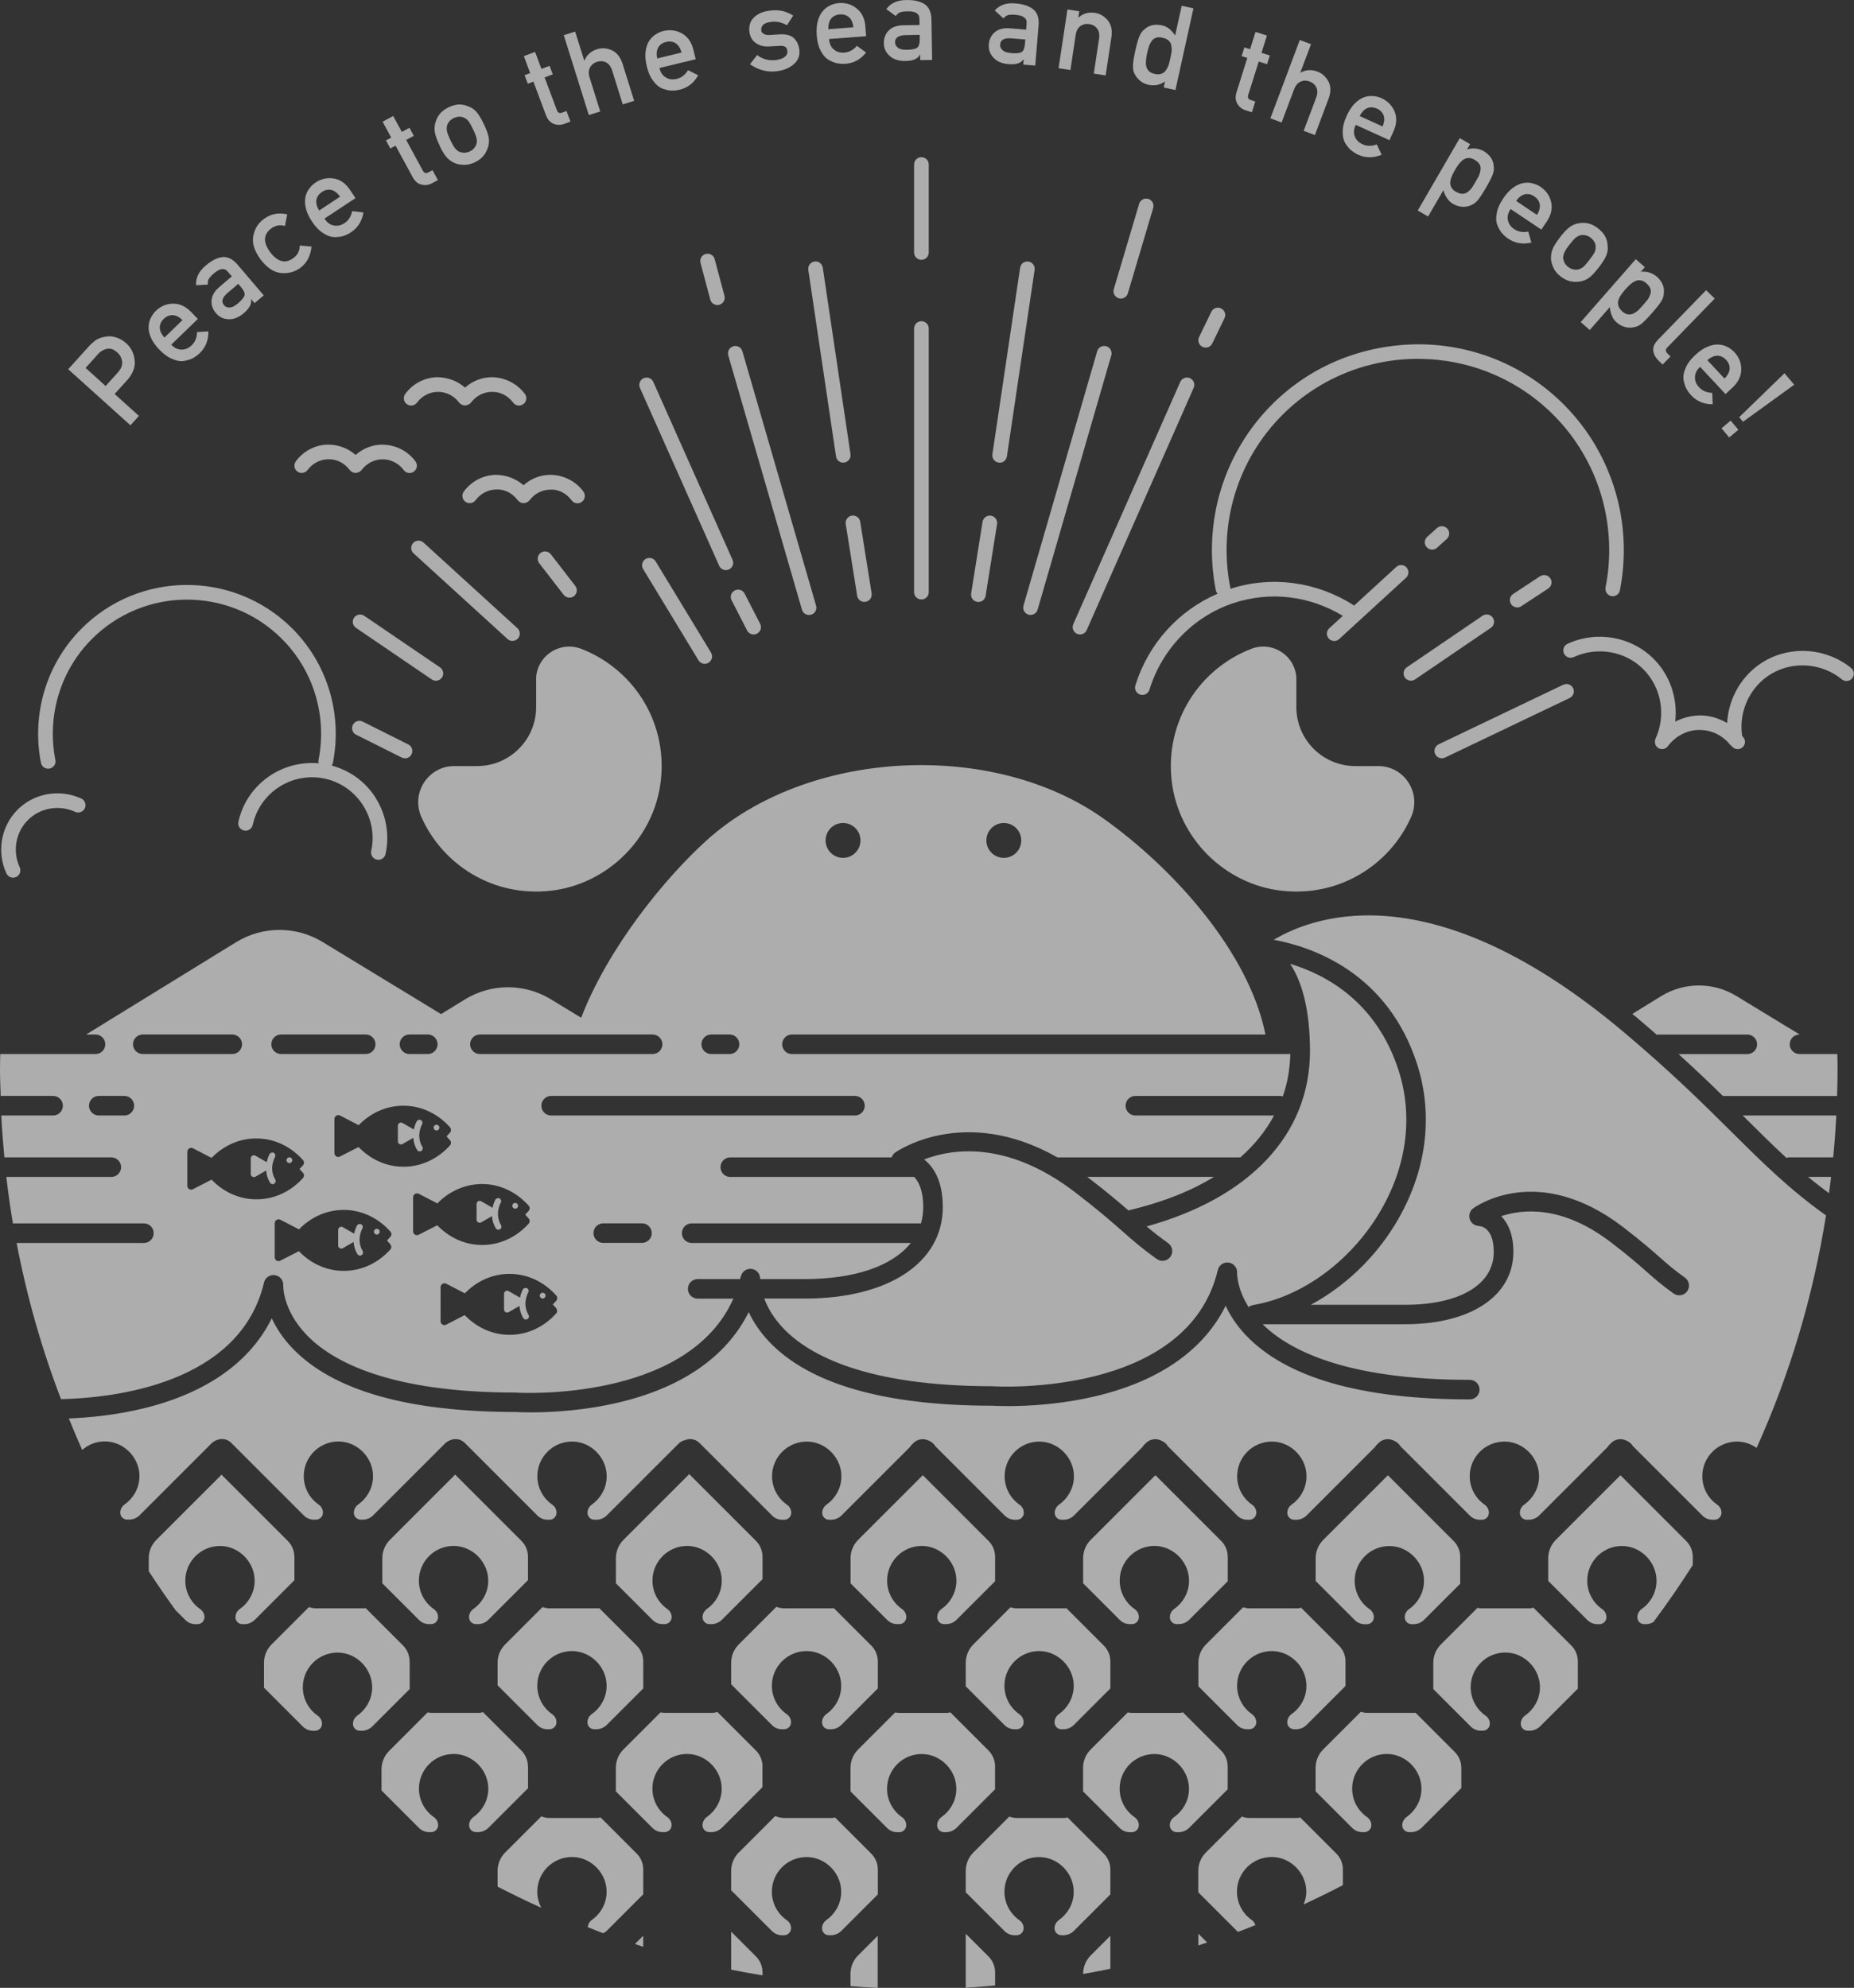
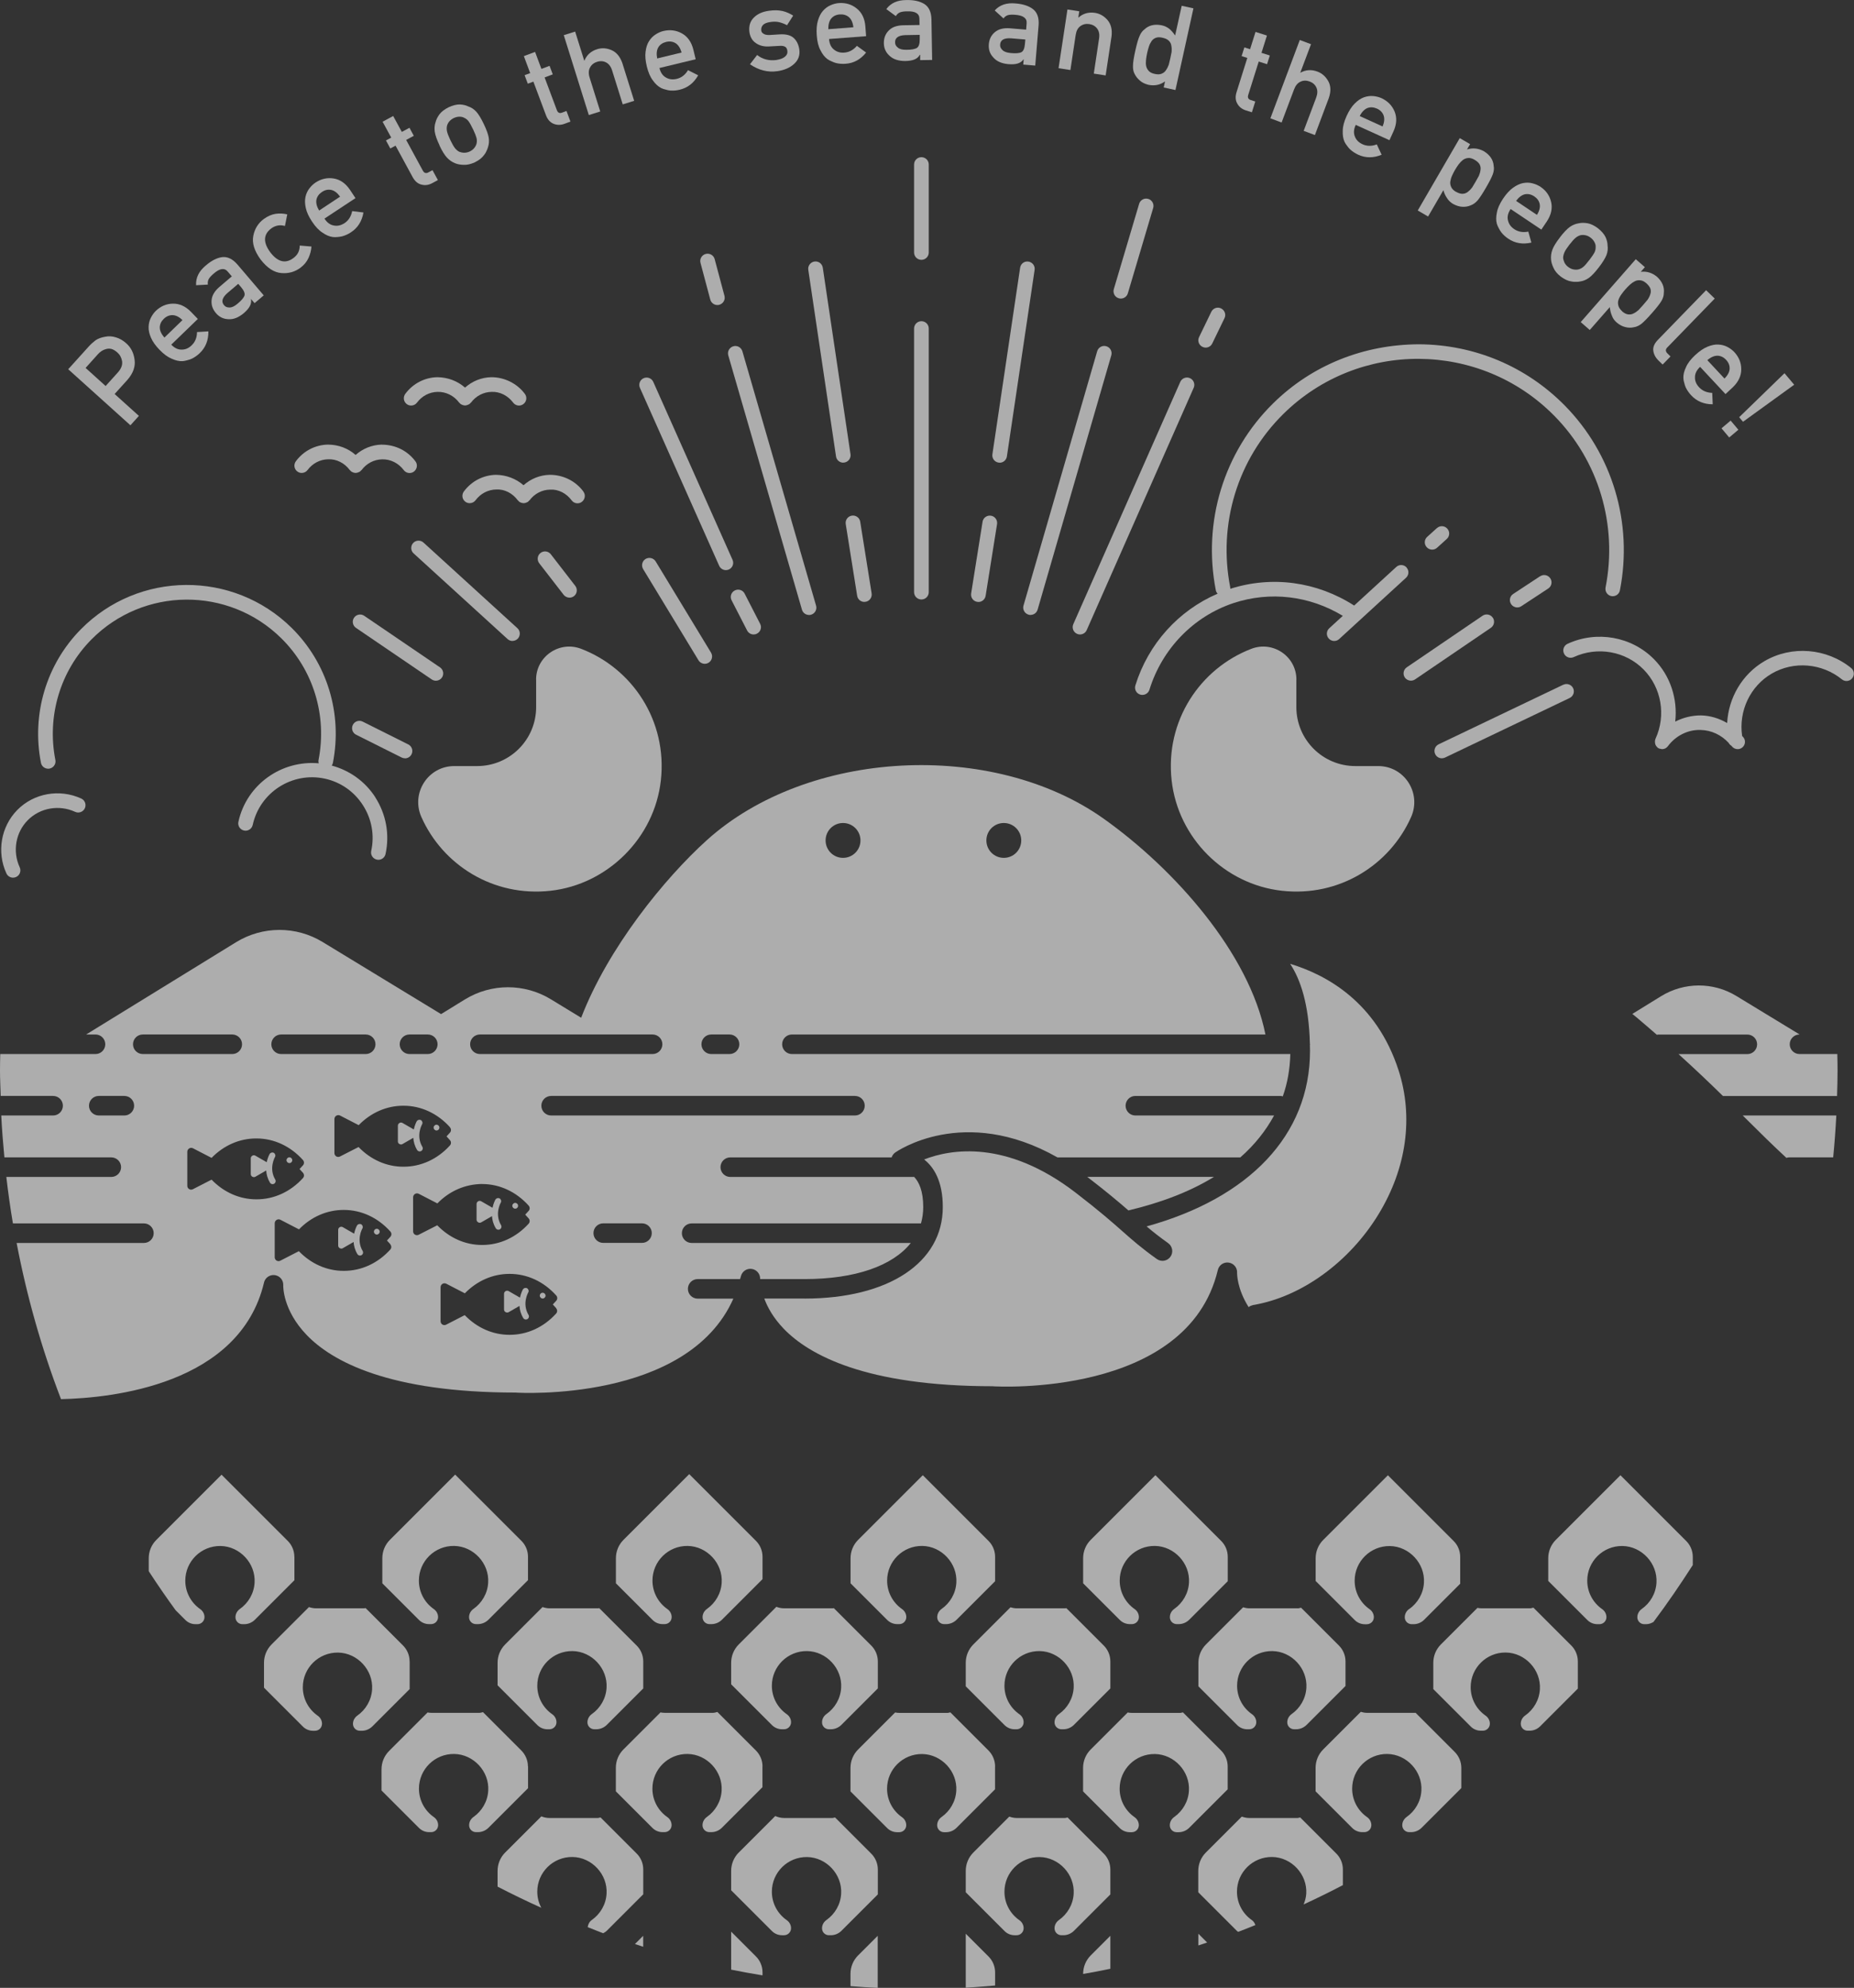
<svg xmlns="http://www.w3.org/2000/svg" id="_レイヤー_2" viewBox="0 0 295.66 317.04">
  <rect x="0" y="0" width="295.66" height="317.04" fill="#333333" stroke="none" />
  <defs>
    <style>.cls-1{opacity:.6;}.cls-2{fill:#fff;stroke-width:0px;}</style>
  </defs>
  <g id="object">
    <g class="cls-1">
      <path class="cls-2" d="M85.5,108.41v4.36c0,5.2-4.21,9.41-9.41,9.41h-3.65c-4.18,0-6.94,4.31-5.24,8.13,3.4,7.65,11.46,12.77,20.58,11.76s16.6-8.44,17.61-17.62c1.05-9.49-4.54-17.83-12.71-20.97-3.46-1.33-7.19,1.21-7.19,4.92Z" />
      <path class="cls-2" d="M206.73,108.41v4.36c0,5.2,4.21,9.41,9.41,9.41h3.65c4.18,0,6.94,4.31,5.24,8.13-3.4,7.65-11.46,12.77-20.58,11.76-9.18-1.01-16.6-8.44-17.61-17.62-1.05-9.49,4.54-17.83,12.71-20.97,3.46-1.33,7.19,1.21,7.19,4.92Z" />
      <path class="cls-2" d="M184.25,235.28l-10.31,10.31c-.78.78-1.21,1.83-1.21,2.93v4l5.84,5.84c.43.43,1,.67,1.61.67h.32c.62,0,1.12-.5,1.12-1.12,0-.51-.26-.99-.68-1.28-1.44-1-2.38-2.66-2.38-4.54,0-3.08,2.52-5.57,5.62-5.53,3.09.05,5.62,2.78,5.43,5.86-.1,1.73-1.01,3.24-2.34,4.18-.44.31-.71.79-.71,1.33,0,.61.49,1.1,1.1,1.1h.31c.62,0,1.22-.25,1.67-.69l6.15-6.15v-3.89c0-.96-.38-1.88-1.06-2.55l-10.47-10.47Z" />
      <path class="cls-2" d="M169.83,256.51h-7.69c-.35,0-.68-.07-1-.16l-5.92,5.92c-.78.78-1.21,1.83-1.21,2.93v3.75l6.18,6.18c.43.43,1,.67,1.61.67h.32c.62,0,1.12-.5,1.12-1.12,0-.51-.26-.99-.68-1.28-1.44-1-2.38-2.66-2.38-4.54,0-3.08,2.52-5.57,5.61-5.53,3.09.05,5.62,2.78,5.43,5.86-.1,1.73-1.01,3.24-2.34,4.18-.44.31-.71.79-.71,1.33,0,.61.49,1.1,1.1,1.1h.31c.62,0,1.22-.25,1.67-.69l5.82-5.82v-4.3c0-.96-.38-1.88-1.06-2.55l-5.96-5.96c-.08,0-.14.04-.22.04Z" />
      <path class="cls-2" d="M224.73,256.61c-.44.31-.71.79-.71,1.33,0,.61.49,1.1,1.1,1.1h.31c.62,0,1.22-.25,1.67-.69l5.76-5.76v-4.28c0-.96-.38-1.88-1.06-2.55l-10.47-10.47-10.31,10.31c-.78.78-1.21,1.83-1.21,2.93v3.62l6.23,6.23c.43.43,1,.67,1.61.67h.32c.62,0,1.12-.5,1.12-1.12,0-.51-.26-.99-.68-1.28-1.44-1-2.38-2.66-2.38-4.54,0-3.08,2.52-5.57,5.62-5.53,3.09.05,5.62,2.78,5.43,5.86-.1,1.73-1.01,3.24-2.34,4.18Z" />
      <path class="cls-2" d="M206.92,256.51h-7.69c-.35,0-.68-.07-.99-.16l-5.92,5.92c-.78.78-1.21,1.83-1.21,2.93v3.75l6.18,6.18c.43.43,1,.67,1.61.67h.32c.62,0,1.12-.5,1.12-1.12,0-.51-.26-.99-.68-1.28-1.44-1-2.38-2.66-2.38-4.54,0-3.08,2.52-5.57,5.62-5.53,3.09.05,5.62,2.78,5.43,5.86-.1,1.73-1.01,3.24-2.34,4.18-.44.31-.71.79-.71,1.33,0,.61.49,1.1,1.1,1.1h.31c.62,0,1.22-.25,1.67-.69l6.21-6.21v-3.91c0-.96-.38-1.88-1.06-2.55l-6.03-6.03c-.18.04-.35.11-.54.11Z" />
      <path class="cls-2" d="M95.33,256.51h-7.69c-.39,0-.77-.08-1.12-.2l-5.96,5.96c-.78.78-1.21,1.83-1.21,2.93v3.59l6.34,6.34c.43.43,1,.67,1.61.67h.32c.62,0,1.12-.5,1.12-1.12,0-.51-.26-.99-.68-1.28-1.44-1-2.38-2.66-2.38-4.54,0-3.08,2.52-5.57,5.62-5.53,3.09.05,5.62,2.78,5.43,5.86-.1,1.73-1.01,3.24-2.34,4.18-.44.31-.71.79-.71,1.33,0,.61.49,1.1,1.1,1.1h.31c.62,0,1.22-.25,1.67-.69l5.82-5.82v-4.3c0-.96-.38-1.88-1.06-2.55l-5.96-5.96c-.08,0-.14.04-.22.04Z" />
      <path class="cls-2" d="M72.58,235.19l-10.4,10.4c-.78.78-1.21,1.83-1.21,2.93v4l5.84,5.84c.43.43,1,.67,1.61.67h.32c.62,0,1.12-.5,1.12-1.12,0-.51-.26-.99-.68-1.28-1.44-1-2.38-2.66-2.38-4.54,0-3.08,2.52-5.57,5.62-5.53,3.09.05,5.62,2.78,5.43,5.86-.1,1.73-1.01,3.24-2.34,4.18-.44.31-.71.79-.71,1.33,0,.61.49,1.1,1.1,1.1h.31c.62,0,1.22-.25,1.67-.69l6.32-6.32v-3.73c0-.96-.38-1.88-1.06-2.55l-10.55-10.55Z" />
      <path class="cls-2" d="M132.74,256.51h-7.69c-.44,0-.86-.09-1.24-.24l-6,6c-.78.78-1.21,1.83-1.21,2.93v3.43l6.5,6.5c.43.43,1,.67,1.61.67h.32c.62,0,1.12-.5,1.12-1.12,0-.51-.26-.99-.68-1.28-1.44-1-2.38-2.66-2.38-4.54,0-3.08,2.52-5.57,5.62-5.53,3.09.05,5.62,2.78,5.43,5.86-.1,1.73-1.01,3.24-2.34,4.18-.44.31-.71.79-.71,1.33,0,.61.49,1.1,1.1,1.1h.31c.62,0,1.22-.25,1.67-.69l5.82-5.82v-4.3c0-.96-.38-1.88-1.06-2.55l-5.96-5.96c-.08,0-.14.04-.22.04Z" />
      <path class="cls-2" d="M147.16,235.28l-10.31,10.31c-.78.78-1.21,1.83-1.21,2.93v4l5.84,5.84c.43.43,1,.67,1.61.67h.32c.62,0,1.12-.5,1.12-1.12,0-.51-.26-.99-.68-1.28-1.44-1-2.38-2.66-2.38-4.54,0-3.08,2.52-5.57,5.61-5.53,3.09.05,5.62,2.78,5.43,5.86-.1,1.73-1.01,3.24-2.34,4.18-.44.31-.71.79-.71,1.33,0,.61.49,1.1,1.1,1.1h.31c.63,0,1.22-.25,1.67-.69l6.15-6.15v-3.89c0-.96-.38-1.88-1.06-2.55l-10.47-10.47Z" />
      <path class="cls-2" d="M109.91,235.11l-10.48,10.48c-.78.78-1.21,1.83-1.21,2.93v4l5.84,5.84c.43.43,1,.67,1.61.67h.32c.62,0,1.12-.5,1.12-1.12,0-.51-.26-.99-.68-1.28-1.44-1-2.38-2.66-2.38-4.54,0-3.08,2.52-5.57,5.61-5.53,3.09.05,5.62,2.78,5.43,5.86-.1,1.73-1.01,3.24-2.34,4.18-.44.31-.71.79-.71,1.33,0,.61.49,1.1,1.1,1.1h.31c.62,0,1.22-.25,1.67-.69l6.48-6.48v-3.57c0-.96-.38-1.88-1.06-2.55l-10.63-10.63Z" />
      <path class="cls-2" d="M128.32,207.1h-6.44c.51,1.38,1.42,3.07,3.1,4.82,4.03,4.18,13.09,9.17,33.35,9.17.02,0,.03.01.05.01.02,0,.03,0,.05,0,.31.03,30.93,1.82,35.78-18.55.19-.79.94-1.3,1.74-1.18.8.12,1.38.82,1.33,1.63,0,.12-.03,2.51,1.84,5.47,0,0,0,0,0,0,.08-.06.15-.11.24-.16.09-.05.19-.08.3-.11.06-.02.11-.05.17-.06,7.69-1.28,15.37-6.85,20.03-14.52,4.46-7.34,5.58-15.49,3.16-22.95-3.52-10.85-11.48-15.2-17.28-16.95,1.66,2.5,3,6.48,3.15,12.73,0,.04.02.08.02.12,0,.03-.02.06-.02.1,0,.31.02.6.02.92,0,13.49-9.77,23.51-26.06,28.01.97.82,2,1.64,3.44,2.67.7.5.86,1.47.36,2.17-.5.7-1.47.86-2.17.36-2.47-1.76-3.87-3-5.5-4.44-1.71-1.51-3.66-3.23-7.47-6.16-11.03-8.47-19.88-6.93-24.14-5.28,1.54,1.21,2.98,3.44,2.98,7.6,0,8.86-8.65,14.59-22.04,14.59Z" />
      <path class="cls-2" d="M293,168.11h-6.03c-.86,0-1.56-.7-1.56-1.56s.7-1.56,1.56-1.56h.02l-10.09-6.14c-3.69-2.25-8.33-2.23-12,.03l-4.59,2.83c.21.18.42.33.64.52,1.15.97,2.23,1.9,3.27,2.81.06,0,.12-.04.19-.04h14.24c.86,0,1.56.7,1.56,1.56s-.7,1.56-1.56,1.56h-10.97c2.66,2.41,4.98,4.62,7.08,6.68h18.2c.04-1.36.08-2.73.08-4.1,0-.86-.02-1.72-.04-2.58Z" />
      <path class="cls-2" d="M65.32,264.98c0-.96-.38-1.88-1.06-2.55l-5.96-5.96c-.08,0-.14.04-.22.04h-7.69c-.39,0-.77-.08-1.12-.2l-5.96,5.96c-.78.78-1.21,1.83-1.21,2.93v3.97l6.2,6.2c.43.43,1,.67,1.61.67h.32c.62,0,1.12-.5,1.12-1.12,0-.51-.26-.99-.68-1.28-1.44-1-2.38-2.66-2.38-4.54,0-3.08,2.52-5.57,5.62-5.53,3.09.05,5.62,2.78,5.43,5.86-.1,1.73-1.01,3.24-2.34,4.18-.44.31-.71.79-.71,1.33,0,.61.49,1.1,1.1,1.1h.31c.62,0,1.22-.25,1.67-.69l5.96-5.96v-4.41Z" />
-       <path class="cls-2" d="M291.67,190.31c.12-.87.24-1.74.34-2.61h-3.67c1.05.88,2.17,1.74,3.33,2.61Z" />
      <path class="cls-2" d="M278.39,178.38c2.29,2.28,4.37,4.33,6.49,6.29.13-.04.26-.08.4-.08h7.06c.22-2.21.38-4.44.5-6.68h-14.92c.16.16.32.32.47.47Z" />
      <path class="cls-2" d="M46.94,248.3c0-.96-.38-1.88-1.06-2.55l-10.55-10.55-10.4,10.4c-.78.78-1.21,1.83-1.21,2.93v2.06c1.38,2.12,2.81,4.2,4.29,6.23l1.55,1.55c.43.43,1,.67,1.61.67h.32c.62,0,1.12-.5,1.12-1.12,0-.51-.26-.99-.68-1.28-1.44-1-2.38-2.66-2.38-4.54,0-3.08,2.52-5.57,5.62-5.53,3.09.05,5.62,2.78,5.43,5.86-.1,1.73-1.01,3.24-2.34,4.18-.44.31-.71.79-.71,1.33,0,.61.49,1.1,1.1,1.1h.31c.62,0,1.22-.25,1.67-.69l6.32-6.32v-3.73Z" />
      <path class="cls-2" d="M42.1,204.55c.19-.79.94-1.29,1.74-1.18.8.12,1.38.82,1.33,1.63,0,.15-.1,3.93,3.75,7.93,4.03,4.18,13.09,9.17,33.35,9.17.02,0,.03.01.05.01.02,0,.03,0,.05,0,.3.02,27.23,1.6,34.58-14.99h-5.69c-.86,0-1.56-.7-1.56-1.56s.7-1.56,1.56-1.56h6.76c.04-.15.09-.29.13-.44.19-.79.94-1.3,1.74-1.18.8.12,1.37.82,1.33,1.62h7.09c8.08,0,14.04-2.11,16.94-5.76h-34.95c-.86,0-1.56-.7-1.56-1.56s.7-1.56,1.56-1.56h36.57c.23-.82.36-1.69.36-2.6,0-2.59-.68-4-1.44-4.81h-29.33c-.86,0-1.56-.7-1.56-1.56s.7-1.56,1.56-1.56h25.73c.1-.3.29-.57.56-.77.12-.08,10.9-7.73,25.88.77h29.17c2.26-1.98,4.05-4.23,5.38-6.68h-22.12c-.86,0-1.56-.7-1.56-1.56s.7-1.56,1.56-1.56h23.16c.12,0,.23.04.35.07.75-2.11,1.14-4.37,1.2-6.75h-79.48c-.86,0-1.56-.7-1.56-1.56s.7-1.56,1.56-1.56h75.51c-2.6-13.01-14.51-26.39-25.77-34.4-17.74-12.63-47.2-11.12-63.3,3.4-6.72,6.06-15.75,17.16-20.05,28.33l-4.84-2.95c-4.21-2.56-9.5-2.55-13.7.03l-3.8,2.34-18.89-11.5c-4.24-2.58-9.57-2.57-13.8.03l-23.91,14.72h1.49c.86,0,1.56.7,1.56,1.56s-.7,1.56-1.56,1.56H.04c-.02.86-.04,1.71-.04,2.58,0,1.38.07,2.73.11,4.1h8.36c.86,0,1.56.7,1.56,1.56s-.7,1.56-1.56,1.56H.2c.11,2.24.29,4.46.5,6.68h17.05c.86,0,1.56.7,1.56,1.56s-.7,1.56-1.56,1.56H1.01c.29,2.49.63,4.96,1.05,7.41h20.89c.86,0,1.56.7,1.56,1.56s-.7,1.56-1.56,1.56H2.65c1.64,8.59,4.01,16.92,7.08,24.91,8.17-.18,28.49-2.31,32.37-18.58ZM160.08,131.26c1.53,0,2.78,1.24,2.78,2.78s-1.24,2.78-2.78,2.78-2.78-1.24-2.78-2.78,1.24-2.78,2.78-2.78ZM134.44,131.26c1.53,0,2.78,1.24,2.78,2.78s-1.24,2.78-2.78,2.78-2.78-1.24-2.78-2.78,1.24-2.78,2.78-2.78ZM62.24,198.46c.21.24.21.6,0,.83-1.99,2.2-4.62,3.4-7.41,3.4h-.03c-2.67,0-5.19-1.12-7.14-3.14l-2.96,1.52c-.19.1-.42.09-.6-.02-.18-.11-.29-.31-.29-.53v-5.43c0-.22.12-.42.3-.53.18-.11.41-.12.61-.02l2.96,1.53c1.95-2,4.46-3.1,7.12-3.1h.03c2.8,0,5.44,1.23,7.43,3.45.21.24.21.6,0,.83l-.55.6.55.6ZM88.69,208.66c.21.24.21.6,0,.83-1.99,2.2-4.62,3.4-7.41,3.4h-.03c-2.67,0-5.19-1.12-7.14-3.14l-2.96,1.52c-.19.1-.42.09-.6-.02-.18-.11-.29-.31-.29-.53v-5.43c0-.22.12-.42.3-.53.18-.11.41-.12.61-.02l2.96,1.53c1.95-2,4.46-3.1,7.12-3.1h.03c2.8,0,5.44,1.23,7.43,3.45.21.24.21.6,0,.83l-.55.6.55.6ZM102.38,198.23h-6.18c-.86,0-1.56-.7-1.56-1.56s.7-1.56,1.56-1.56h6.18c.86,0,1.56.7,1.56,1.56s-.7,1.56-1.56,1.56ZM113.42,164.99h2.92c.86,0,1.56.7,1.56,1.56s-.7,1.56-1.56,1.56h-2.92c-.86,0-1.56-.7-1.56-1.56s.7-1.56,1.56-1.56ZM136.34,174.79c.86,0,1.56.7,1.56,1.56s-.7,1.56-1.56,1.56h-48.45c-.86,0-1.56-.7-1.56-1.56s.7-1.56,1.56-1.56h48.45ZM76.53,164.99h27.54c.86,0,1.56.7,1.56,1.56s-.7,1.56-1.56,1.56h-27.54c-.86,0-1.56-.7-1.56-1.56s.7-1.56,1.56-1.56ZM76.88,188.84c2.8,0,5.44,1.23,7.43,3.45.21.24.21.6,0,.83l-.55.6.55.61c.21.23.21.59,0,.83-1.99,2.2-4.62,3.4-7.41,3.4h-.03c-2.67,0-5.19-1.12-7.14-3.14l-2.96,1.51c-.19.1-.42.09-.6-.02-.18-.11-.3-.31-.29-.53v-5.43c0-.22.12-.42.3-.53.18-.11.41-.12.61-.02l2.96,1.53c1.96-2.01,4.45-3.07,7.15-3.1ZM71.76,179.81c.21.24.21.6,0,.83l-.55.6.55.61c.21.23.21.59,0,.83-1.99,2.2-4.62,3.4-7.41,3.4h-.03c-2.67,0-5.19-1.12-7.14-3.14l-2.96,1.51c-.19.1-.42.09-.6-.02-.18-.11-.29-.31-.29-.53v-5.43c0-.22.12-.42.3-.53.19-.11.42-.12.61-.02l2.96,1.53c1.95-2,4.46-3.1,7.12-3.1h.03c2.8,0,5.44,1.23,7.43,3.45ZM65.3,164.99h2.92c.86,0,1.56.7,1.56,1.56s-.7,1.56-1.56,1.56h-2.92c-.86,0-1.56-.7-1.56-1.56s.7-1.56,1.56-1.56ZM44.83,164.99h13.49c.86,0,1.56.7,1.56,1.56s-.7,1.56-1.56,1.56h-13.49c-.86,0-1.56-.7-1.56-1.56s.7-1.56,1.56-1.56ZM19.83,177.91h-4.08c-.86,0-1.56-.7-1.56-1.56s.7-1.56,1.56-1.56h4.08c.86,0,1.56.7,1.56,1.56s-.7,1.56-1.56,1.56ZM22.77,168.11c-.86,0-1.56-.7-1.56-1.56s.7-1.56,1.56-1.56h14.27c.86,0,1.56.7,1.56,1.56s-.7,1.56-1.56,1.56h-14.27ZM30.76,189.67c-.19.1-.42.09-.6-.02-.18-.11-.29-.31-.29-.53v-5.43c0-.22.12-.42.3-.53.18-.11.41-.12.61-.02l2.96,1.53c1.95-2,4.46-3.1,7.12-3.1h.03c2.8,0,5.44,1.23,7.43,3.45.21.24.21.6,0,.83l-.55.6.55.6c.21.24.21.6,0,.83-1.99,2.2-4.62,3.4-7.41,3.4h-.03c-2.67,0-5.19-1.12-7.14-3.14l-2.96,1.52Z" />
      <path class="cls-2" d="M193.62,187.7h-20.24s.02.02.03.02c3.1,2.38,5.03,4.02,6.54,5.33,5.26-1.25,9.89-3.03,13.66-5.36Z" />
      <path class="cls-2" d="M172.72,314.8v.03c1.45-.26,2.91-.52,4.35-.83v-5.26l-3.13,3.13c-.78.78-1.21,1.83-1.21,2.93Z" />
      <path class="cls-2" d="M191.1,310.28c.47-.15.93-.32,1.4-.47l-1.4-1.4v1.88Z" />
-       <path class="cls-2" d="M276.19,180.59c-4.48-4.45-9.56-9.5-17.25-15.98-29.95-25.22-48.83-18.87-55.81-14.73,6.31,1.18,18.15,5.31,22.85,19.81,2.7,8.34,1.47,17.41-3.46,25.53-3.35,5.52-8.16,10.01-13.48,12.88h15.05c8.71,0,14.12-3.23,14.12-8.42,0-3.84-1.99-4.13-2.39-4.15-.66-.03-1.25-.47-1.44-1.1s.02-1.32.55-1.71c.42-.31,10.36-7.41,23.92,3,2.99,2.3,4.58,3.7,5.86,4.83,1.23,1.09,2.21,1.95,3.99,3.22.7.5.86,1.47.36,2.17-.5.7-1.47.86-2.17.36-1.91-1.36-2.99-2.32-4.24-3.42-1.31-1.16-2.79-2.47-5.7-4.7-7.85-6.03-14.19-5.34-17.55-4.21,1.09,1.11,1.94,2.9,1.94,5.69,0,7.01-6.77,11.54-17.24,11.54h-22.75c4.17,4.12,13.26,8.87,33.04,8.87.86,0,1.56.7,1.56,1.56s-.7,1.56-1.56,1.56c-17.25,0-29.27-3.45-35.71-10.24-1.54-1.63-2.56-3.25-3.22-4.7-3.42,6.9-10.23,11.78-20,14.25-5.98,1.51-11.6,1.76-14.71,1.76-1.44,0-2.33-.05-2.49-.06-17.21-.01-29.2-3.45-35.63-10.24-1.54-1.63-2.56-3.25-3.23-4.7-3.42,6.9-10.23,11.78-20,14.24-5.98,1.51-11.6,1.76-14.71,1.76-1.44,0-2.33-.05-2.49-.06-17.21-.01-29.2-3.45-35.63-10.24-1.54-1.63-2.56-3.25-3.23-4.7-3.42,6.9-10.23,11.78-20,14.25-4.69,1.19-9.15,1.59-12.36,1.72.69,1.68,1.38,3.37,2.13,5.02.99-.86,2.27-1.38,3.69-1.36,3.09.05,5.62,2.78,5.43,5.86-.1,1.73-1.01,3.24-2.34,4.18-.44.31-.71.79-.71,1.33,0,.61.49,1.1,1.1,1.1h.31c.62,0,1.22-.25,1.67-.69l11.47-11.47c.23-.23.5-.39.79-.5.78-.35,1.71-.22,2.35.42l11.58,11.58c.43.43,1,.67,1.61.67h.32c.62,0,1.12-.5,1.12-1.12,0-.51-.26-.99-.68-1.28-1.44-1-2.38-2.66-2.38-4.54,0-3.08,2.52-5.57,5.61-5.53,3.09.05,5.62,2.78,5.43,5.86-.1,1.73-1.01,3.24-2.34,4.18-.44.31-.71.79-.71,1.33,0,.61.49,1.1,1.1,1.1h.31c.62,0,1.22-.25,1.67-.69l11.47-11.47c.23-.23.5-.39.79-.5.78-.35,1.71-.22,2.35.42l11.58,11.58c.43.43,1,.67,1.61.67h.32c.62,0,1.12-.5,1.12-1.12,0-.51-.26-.99-.68-1.28-1.44-1-2.38-2.66-2.38-4.54,0-3.08,2.52-5.57,5.62-5.53,3.09.05,5.62,2.78,5.43,5.86-.1,1.73-1.01,3.24-2.34,4.18-.44.31-.71.79-.71,1.33,0,.61.49,1.1,1.1,1.1h.31c.62,0,1.22-.25,1.67-.69l11.47-11.47c.29-.29.65-.45,1.02-.54.76-.31,1.67-.16,2.29.46l11.58,11.58c.43.43,1,.67,1.61.67h.32c.62,0,1.12-.5,1.12-1.12,0-.51-.26-.99-.68-1.28-1.44-1-2.38-2.66-2.38-4.54,0-3.08,2.52-5.57,5.62-5.53,3.09.05,5.62,2.78,5.43,5.86-.1,1.73-1.01,3.24-2.34,4.18-.44.31-.71.79-.71,1.33,0,.61.49,1.1,1.1,1.1h.31c.62,0,1.22-.25,1.67-.69l10.92-10.92c.06-.08.09-.17.16-.24l.39-.39c.64-.64,1.58-.77,2.35-.42.29.11.56.27.79.5l.16.16c.07.07.1.17.16.24l11.09,11.09c.43.43,1,.67,1.61.67h.32c.62,0,1.12-.5,1.12-1.12,0-.51-.26-.99-.68-1.28-1.44-1-2.38-2.66-2.38-4.54,0-3.08,2.52-5.57,5.61-5.53,3.09.05,5.62,2.78,5.43,5.86-.1,1.73-1.01,3.24-2.34,4.18-.44.31-.71.79-.71,1.33,0,.61.49,1.1,1.1,1.1h.31c.62,0,1.22-.25,1.67-.69l10.92-10.92c.06-.08.09-.17.16-.24l.39-.39c.64-.64,1.58-.77,2.35-.42.29.11.56.27.79.5l.16.16c.07.07.1.17.16.24l11.09,11.09c.43.43,1,.67,1.61.67h.32c.62,0,1.12-.5,1.12-1.12,0-.51-.26-.99-.68-1.28-1.44-1-2.38-2.66-2.38-4.54,0-3.08,2.52-5.57,5.62-5.53,3.09.05,5.62,2.78,5.43,5.86-.1,1.73-1.01,3.24-2.34,4.18-.44.31-.71.79-.71,1.33,0,.61.49,1.1,1.1,1.1h.31c.62,0,1.22-.25,1.67-.69l10.92-10.92c.06-.08.09-.17.16-.24l.39-.39c.64-.64,1.58-.77,2.35-.42.29.11.56.27.79.5l.16.16c.07.07.1.17.16.24l11.09,11.09c.43.43,1,.67,1.61.67h.32c.62,0,1.12-.5,1.12-1.12,0-.51-.26-.99-.68-1.28-1.44-1-2.38-2.66-2.38-4.54,0-3.08,2.52-5.57,5.62-5.53,3.09.05,5.62,2.78,5.43,5.86-.1,1.73-1.01,3.24-2.34,4.18-.44.31-.71.79-.71,1.33,0,.61.49,1.1,1.1,1.1h.31c.62,0,1.22-.25,1.67-.69l10.92-10.92c.06-.08.09-.17.16-.24l.39-.39c.64-.64,1.58-.77,2.35-.42.29.11.56.27.79.5l.16.16c.07.07.1.17.16.24l11.09,11.09c.43.43,1,.67,1.61.67h.32c.62,0,1.12-.5,1.12-1.12,0-.51-.26-.99-.68-1.28-1.44-1-2.38-2.66-2.38-4.54,0-3.08,2.52-5.57,5.62-5.53,1.12.02,2.17.4,3.04,1.01,5.25-11.63,9-24.08,11.07-37.09-.02-.01-.04-.01-.05-.02-5.84-4.17-10.05-8.35-14.92-13.19Z" />
      <path class="cls-2" d="M170.26,289.86c-.14.02-.28.09-.43.09h-7.69c-.42,0-.82-.09-1.19-.22l-5.73,5.73c-.78.78-1.21,1.83-1.21,2.93v3.41l6.18,6.18c.43.43,1,.67,1.61.67h.32c.62,0,1.12-.5,1.12-1.12,0-.51-.26-.99-.68-1.28-1.44-1-2.38-2.66-2.38-4.54,0-3.08,2.52-5.57,5.61-5.53,3.09.05,5.62,2.78,5.43,5.86-.1,1.73-1.01,3.24-2.34,4.18-.44.31-.71.79-.71,1.33,0,.61.49,1.1,1.1,1.1h.31c.62,0,1.22-.25,1.67-.69l5.82-5.82v-3.96c0-.96-.38-1.88-1.06-2.55l-5.75-5.75Z" />
      <path class="cls-2" d="M258.42,235.28l-10.31,10.31c-.78.78-1.21,1.83-1.21,2.93v3.62l6.23,6.23c.43.43,1,.67,1.61.67h.32c.62,0,1.12-.5,1.12-1.12,0-.51-.26-.99-.68-1.28-1.44-1-2.38-2.66-2.38-4.54,0-3.08,2.52-5.57,5.61-5.53,3.09.05,5.62,2.78,5.43,5.86-.1,1.73-1.01,3.24-2.34,4.18-.44.31-.71.79-.71,1.33,0,.61.49,1.1,1.1,1.1h.31c.42,0,.81-.15,1.16-.35,2.21-2.94,4.28-5.98,6.27-9.08v-1.3c0-.96-.38-1.88-1.06-2.55l-10.47-10.47Z" />
      <path class="cls-2" d="M195.78,281.74c0-.96-.38-1.88-1.06-2.56l-6.08-6.08c-.14.02-.27.09-.43.09h-7.69c-.23,0-.46-.02-.68-.07l-5.91,5.91c-.78.78-1.21,1.83-1.21,2.93v3.75l5.84,5.84c.43.43,1,.67,1.61.67h.32c.62,0,1.12-.5,1.12-1.12,0-.51-.26-.99-.68-1.28-1.44-1-2.38-2.66-2.38-4.54,0-3.08,2.52-5.57,5.62-5.53,3.09.05,5.62,2.78,5.43,5.86-.1,1.73-1.01,3.24-2.34,4.18-.44.31-.71.79-.71,1.33,0,.61.49,1.1,1.1,1.1h.31c.62,0,1.22-.25,1.67-.69l6.15-6.15v-3.64Z" />
      <path class="cls-2" d="M244.54,256.4c-.18.04-.35.11-.54.11h-7.69c-.24,0-.47-.02-.7-.07l-5.83,5.83c-.78.78-1.21,1.83-1.21,2.93v4.19l5.97,5.97c.43.43,1,.67,1.61.67h.32c.62,0,1.12-.5,1.12-1.12,0-.51-.26-.99-.68-1.28-1.44-1-2.38-2.66-2.38-4.54,0-3.08,2.52-5.57,5.61-5.53,3.09.05,5.62,2.78,5.43,5.86-.1,1.73-1.01,3.24-2.34,4.18-.44.31-.71.79-.71,1.33,0,.61.49,1.1,1.1,1.1h.31c.62,0,1.22-.25,1.67-.69l6.02-6.02v-4.34c0-.96-.38-1.88-1.06-2.55l-6.03-6.03Z" />
      <path class="cls-2" d="M207.34,289.86c-.14.02-.28.09-.43.09h-7.69c-.42,0-.82-.09-1.19-.22l-5.73,5.73c-.78.78-1.21,1.83-1.21,2.93v3.41l6.18,6.18c.06.06.13.08.19.13.92-.34,1.82-.72,2.74-1.08-.11-.31-.28-.6-.56-.79-1.44-1-2.38-2.66-2.38-4.54,0-3.08,2.52-5.57,5.62-5.53,3.09.05,5.62,2.78,5.43,5.86-.04.61-.2,1.17-.42,1.71,2.12-.98,4.2-2,6.26-3.08v-2.5c0-.96-.38-1.88-1.06-2.55l-5.75-5.75Z" />
      <path class="cls-2" d="M84.19,281.74c0-.96-.38-1.88-1.06-2.56l-6.11-6.11c-.19.04-.36.11-.56.11h-7.69c-.2,0-.39-.03-.58-.06l-6.14,6.14c-.78.78-1.21,1.83-1.21,2.93v3.37l5.98,5.98c.43.43,1,.67,1.61.67h.32c.62,0,1.12-.5,1.12-1.12,0-.51-.26-.99-.68-1.28-1.44-1-2.38-2.66-2.38-4.54,0-3.08,2.52-5.57,5.62-5.53,3.09.05,5.62,2.78,5.43,5.86-.1,1.73-1.01,3.24-2.34,4.18-.44.31-.71.79-.71,1.33,0,.61.49,1.1,1.1,1.1h.31c.62,0,1.22-.25,1.67-.69l6.32-6.32v-3.47Z" />
      <path class="cls-2" d="M225.74,273.17s-.04.01-.06.01h-7.69c-.34,0-.66-.06-.98-.16l-6,6c-.78.78-1.21,1.83-1.21,2.93v3.75l5.84,5.84c.43.43,1,.67,1.61.67h.32c.62,0,1.12-.5,1.12-1.12,0-.51-.26-.99-.68-1.28-1.44-1-2.38-2.66-2.38-4.54,0-3.08,2.52-5.57,5.61-5.53,3.09.05,5.62,2.78,5.43,5.86-.1,1.73-1.01,3.24-2.34,4.18-.44.31-.71.79-.71,1.33,0,.61.49,1.1,1.1,1.1h.31c.62,0,1.22-.25,1.67-.69l6.34-6.34v-3.21c0-.96-.38-1.88-1.06-2.56l-6.25-6.25Z" />
      <path class="cls-2" d="M133.17,289.86c-.15.02-.28.09-.43.09h-7.69c-.51,0-.99-.12-1.42-.31l-5.82,5.82c-.78.78-1.21,1.83-1.21,2.93v3.09l6.5,6.5c.43.43,1,.67,1.61.67h.32c.62,0,1.12-.5,1.12-1.12,0-.51-.26-.99-.68-1.28-1.44-1-2.38-2.66-2.38-4.54,0-3.08,2.52-5.57,5.62-5.53,3.09.05,5.62,2.78,5.43,5.86-.1,1.73-1.01,3.24-2.34,4.18-.44.31-.71.79-.71,1.33,0,.61.49,1.1,1.1,1.1h.31c.62,0,1.22-.25,1.67-.69l5.82-5.82v-3.96c0-.96-.38-1.88-1.06-2.55l-5.75-5.75Z" />
      <path class="cls-2" d="M116.6,308.08v6.06c1.65.34,3.33.63,5,.91v-.48c0-.96-.38-1.88-1.06-2.55l-3.94-3.94Z" />
      <path class="cls-2" d="M121.6,281.74c0-.96-.38-1.88-1.06-2.56l-6.14-6.14c-.23.06-.45.14-.7.14h-7.69c-.23,0-.46-.02-.68-.07l-5.91,5.91c-.78.78-1.21,1.83-1.21,2.93v3.75l5.84,5.84c.43.43,1,.67,1.61.67h.32c.62,0,1.12-.5,1.12-1.12,0-.51-.26-.99-.68-1.28-1.44-1-2.38-2.66-2.38-4.54,0-3.08,2.52-5.57,5.61-5.53,3.09.05,5.62,2.78,5.43,5.86-.1,1.73-1.01,3.24-2.34,4.18-.44.31-.71.79-.71,1.33,0,.61.49,1.1,1.1,1.1h.31c.62,0,1.22-.25,1.67-.69l6.48-6.48v-3.31Z" />
      <path class="cls-2" d="M95.76,289.86c-.15.02-.28.09-.43.09h-7.69c-.46,0-.91-.09-1.31-.26l-5.77,5.77c-.78.78-1.21,1.83-1.21,2.93v2.51c2.29,1.18,4.61,2.31,6.97,3.37-.41-.77-.64-1.64-.64-2.57,0-3.08,2.52-5.57,5.62-5.53,3.09.05,5.62,2.78,5.43,5.86-.1,1.73-1.01,3.24-2.34,4.18-.39.27-.61.69-.67,1.15.82.32,1.63.66,2.46.97.2-.11.41-.22.58-.39l5.82-5.82v-3.96c0-.96-.38-1.88-1.06-2.55l-5.75-5.75Z" />
      <path class="cls-2" d="M154.01,308.41v8.61c1.57-.08,3.12-.23,4.68-.35v-2.09c0-.96-.38-1.88-1.06-2.55l-3.62-3.62Z" />
      <path class="cls-2" d="M102.57,310.49v-1.75l-1.31,1.31c.44.14.87.3,1.31.44Z" />
      <path class="cls-2" d="M135.63,314.8v1.97c1.44.11,2.89.22,4.34.28v-8.31l-3.13,3.13c-.78.78-1.21,1.83-1.21,2.93Z" />
      <path class="cls-2" d="M158.69,281.74c0-.96-.38-1.88-1.06-2.56l-6.08-6.08c-.14.02-.27.09-.43.09h-7.69c-.23,0-.46-.02-.68-.07l-5.91,5.91c-.78.78-1.21,1.83-1.21,2.93v3.75l5.84,5.84c.43.43,1,.67,1.61.67h.32c.62,0,1.12-.5,1.12-1.12,0-.51-.26-.99-.68-1.28-1.44-1-2.38-2.66-2.38-4.54,0-3.08,2.52-5.57,5.61-5.53,3.09.05,5.62,2.78,5.43,5.86-.1,1.73-1.01,3.24-2.34,4.18-.44.31-.71.79-.71,1.33,0,.61.49,1.1,1.1,1.1h.31c.63,0,1.22-.25,1.67-.69l6.15-6.15v-3.64Z" />
      <path class="cls-2" d="M84.24,206.14c.13-.23.05-.53-.18-.67-.23-.13-.53-.05-.67.18-.03.04-.31.56-.47,1.31l-1.8-1.04c-.15-.09-.34-.09-.49,0-.15.09-.25.25-.25.42v2.51c0,.18.09.34.25.42.08.04.16.07.25.07s.17-.02.25-.07l1.71-.99c.04.61.2,1.26.6,1.93.09.15.25.24.42.24.09,0,.17-.02.25-.07.23-.14.31-.44.17-.67-1.05-1.77-.08-3.51-.04-3.58Z" />
      <path class="cls-2" d="M46.15,185.5c.26,0,.46-.21.46-.46s-.21-.46-.46-.46-.46.21-.46.46.21.46.46.46Z" />
      <path class="cls-2" d="M57.79,195.94c.13-.23.05-.53-.18-.67-.23-.13-.53-.05-.67.18-.03.04-.31.56-.47,1.31l-1.8-1.04c-.15-.09-.34-.09-.49,0-.15.09-.25.25-.25.42v2.51c0,.18.09.34.25.42.08.04.16.07.25.07s.17-.02.25-.07l1.71-.99c.04.61.2,1.26.6,1.93.09.15.25.24.42.24.09,0,.17-.02.25-.07.23-.14.31-.44.17-.67-1.05-1.77-.08-3.51-.04-3.58Z" />
      <path class="cls-2" d="M86.54,206.18c-.26,0-.46.21-.46.46s.21.46.46.46.46-.21.46-.46-.21-.46-.46-.46Z" />
      <path class="cls-2" d="M60.09,195.98c-.26,0-.46.21-.46.46s.21.46.46.46.46-.21.46-.46-.21-.46-.46-.46Z" />
      <path class="cls-2" d="M76.25,194.95c.08.04.16.07.25.07s.17-.02.25-.07l1.71-.99c.04.61.2,1.26.6,1.93.09.15.25.24.42.24.09,0,.17-.02.25-.07.23-.14.31-.44.17-.67-1.05-1.77-.08-3.51-.04-3.58.13-.23.05-.53-.18-.67-.23-.13-.53-.05-.67.18-.03.04-.31.56-.47,1.31l-1.8-1.04c-.15-.09-.34-.09-.49,0-.15.09-.25.25-.25.42v2.51c0,.18.09.34.25.42Z" />
      <path class="cls-2" d="M69.61,180.3c.26,0,.46-.21.46-.46s-.21-.46-.46-.46-.46.21-.46.46.21.46.46.46Z" />
      <path class="cls-2" d="M63.7,179.11c-.15.09-.25.25-.25.42v2.51c0,.18.09.34.25.42.08.04.16.07.25.07s.17-.02.25-.07l1.71-.99c.04.61.2,1.26.6,1.93.09.15.25.24.42.24.09,0,.17-.02.25-.07.23-.14.31-.44.17-.67-1.05-1.77-.08-3.51-.04-3.58.13-.23.05-.53-.18-.67-.23-.13-.53-.05-.67.18-.03.04-.31.56-.47,1.31l-1.8-1.04c-.15-.09-.34-.09-.49,0Z" />
      <path class="cls-2" d="M43.05,188.62c.09.15.25.24.42.24.09,0,.17-.02.25-.07.23-.14.31-.44.17-.67-1.05-1.77-.08-3.51-.04-3.58.13-.23.05-.53-.18-.67-.23-.13-.53-.05-.67.18-.03.04-.31.56-.47,1.31l-1.8-1.04c-.15-.09-.34-.09-.49,0-.15.09-.25.25-.25.42v2.51c0,.18.09.34.25.42.08.04.16.07.25.07s.17-.02.25-.07l1.71-.99c.04.61.2,1.26.6,1.93Z" />
      <path class="cls-2" d="M82.16,192.77c.26,0,.46-.21.46-.46s-.21-.46-.46-.46-.46.21-.46.46.21.46.46.46Z" />
      <path class="cls-2" d="M10.88,58.89l3.24-3.59c.35-.39.73-.73,1.12-1.03.42-.28.95-.47,1.58-.57.5-.11,1.05-.08,1.64.1.58.16,1.15.48,1.69.97.74.66,1.17,1.52,1.31,2.58.16,1.1-.22,2.17-1.12,3.21l-2.06,2.28,3.87,3.49-1.35,1.5-9.91-8.93ZM16.85,61.56l2-2.22c.49-.57.7-1.14.62-1.72-.09-.56-.33-1.02-.73-1.38-.33-.3-.66-.5-.98-.59-.31-.07-.61-.06-.91.04-.47.13-.89.41-1.25.82l-1.95,2.17,3.2,2.89Z" />
      <path class="cls-2" d="M27.31,54.97c.53.55,1.09.81,1.68.79.57,0,1.1-.22,1.58-.69.56-.54.84-1.24.85-2.11l1.81-.11c.02,1.42-.44,2.58-1.39,3.48-.36.35-.76.63-1.21.86-.23.11-.47.19-.72.25-.25.08-.51.13-.78.16-.54.03-1.11-.1-1.73-.38-.62-.25-1.27-.72-1.95-1.42-.65-.67-1.11-1.32-1.37-1.93-.27-.62-.4-1.19-.38-1.71.01-.53.13-1.02.35-1.46.22-.44.49-.82.81-1.13.79-.75,1.7-1.13,2.72-1.14,1.04-.02,2.01.42,2.88,1.31l1.09,1.13-4.26,4.12ZM29.1,51.05c-.53-.51-1.06-.78-1.59-.79-.51,0-.98.19-1.39.59-.41.4-.63.85-.64,1.37,0,.52.25,1.06.74,1.62l2.88-2.79Z" />
      <path class="cls-2" d="M40.05,47.69l-.03.02c.07.36.02.72-.16,1.08-.18.36-.51.75-1,1.17-.82.68-1.62,1-2.41.95-.81-.02-1.48-.34-2.02-.98-.52-.61-.75-1.28-.69-2.02.05-.75.46-1.46,1.22-2.12l2.01-1.71-.65-.76c-.53-.64-1.29-.53-2.27.34-.36.31-.62.59-.76.84-.14.27-.19.57-.14.89l-1.88.1c-.06-1.19.45-2.24,1.54-3.14.9-.78,1.78-1.23,2.62-1.34.85-.1,1.66.29,2.42,1.16l4.21,4.94-1.46,1.24-.55-.64ZM37.99,45.27l-1.74,1.48c-.83.74-1,1.38-.51,1.94.21.25.5.36.86.35.37.01.8-.19,1.28-.6.62-.51.99-.95,1.11-1.31.1-.35-.09-.79-.55-1.34l-.45-.52Z" />
      <path class="cls-2" d="M49.67,39.32c-.05.63-.2,1.23-.47,1.81-.26.59-.68,1.11-1.27,1.56-.9.67-1.91.96-3.05.86-1.16-.08-2.26-.8-3.31-2.15-1.02-1.39-1.41-2.66-1.17-3.81.22-1.12.78-2.01,1.69-2.68.6-.43,1.21-.7,1.83-.8.63-.1,1.26-.07,1.89.08l-.37,1.85c-.77-.22-1.48-.1-2.14.36-1.31.96-1.38,2.24-.19,3.85,1.21,1.57,2.46,1.86,3.74.86.64-.49.95-1.14.95-1.95l1.88.16Z" />
      <path class="cls-2" d="M51.75,34.88c.42.64.92,1,1.51,1.09.56.11,1.12-.02,1.68-.38.65-.43,1.05-1.07,1.22-1.92l1.8.22c-.24,1.4-.91,2.46-2.01,3.17-.42.28-.86.48-1.34.62-.24.06-.49.1-.76.12-.26.03-.53.04-.8,0-.53-.07-1.08-.31-1.63-.7-.57-.36-1.12-.94-1.66-1.76-.52-.78-.85-1.5-.99-2.15-.15-.66-.17-1.25-.06-1.76.11-.52.32-.98.62-1.37.3-.39.63-.71,1.01-.96.91-.59,1.88-.8,2.89-.63,1.03.17,1.89.78,2.59,1.82l.87,1.31-4.94,3.26ZM54.23,31.36c-.43-.6-.9-.96-1.42-1.07-.5-.1-.99,0-1.47.33-.48.32-.77.73-.88,1.23-.09.51.05,1.09.43,1.73l3.34-2.21Z" />
      <path class="cls-2" d="M61.02,19.41l1.68-.91,1.38,2.54,1.22-.66.69,1.28-1.22.66,2.64,4.86c.22.43.53.53.93.3l.63-.34.86,1.58-.88.48c-.59.32-1.17.4-1.75.24-.58-.14-1.04-.54-1.4-1.2l-2.72-5.01-.84.45-.69-1.28.84-.45-1.38-2.54Z" />
      <path class="cls-2" d="M70.1,23.19c-.43-.9-.69-1.63-.77-2.19-.07-.55-.03-1.06.14-1.54.1-.4.31-.81.62-1.24.32-.42.8-.78,1.45-1.11.68-.31,1.28-.46,1.8-.45.52.03.96.13,1.32.31.5.16.93.45,1.3.85.37.42.77,1.08,1.2,1.98.43.9.69,1.62.78,2.16.08.54.04,1.07-.14,1.58-.05.18-.13.37-.23.57-.08.21-.21.41-.38.62-.31.44-.79.82-1.47,1.16-.66.3-1.26.43-1.79.4-.53-.01-.97-.1-1.34-.25-.49-.19-.92-.49-1.3-.89-.38-.4-.78-1.05-1.21-1.96ZM75.45,20.65c-.29-.61-.53-1.04-.72-1.3-.18-.24-.41-.43-.68-.55-.22-.13-.48-.19-.78-.19-.29,0-.59.07-.91.22-.29.14-.53.33-.73.56-.18.22-.3.47-.36.73-.05.28-.05.56.02.86.07.31.25.77.53,1.37.28.59.53,1.01.72,1.26.2.25.43.45.68.59.23.09.49.15.79.16.31,0,.6-.06.9-.2.31-.15.56-.34.74-.58.19-.24.3-.48.35-.7.07-.3.06-.6-.02-.91-.08-.3-.25-.74-.53-1.33Z" />
      <path class="cls-2" d="M83.54,8.95l1.79-.67,1.01,2.71,1.3-.49.51,1.36-1.3.49,1.94,5.18c.16.46.45.6.88.42l.67-.25.63,1.69-.93.35c-.63.23-1.22.23-1.76,0-.55-.22-.96-.68-1.22-1.38l-2-5.34-.89.33-.51-1.36.89-.33-1.01-2.71Z" />
      <path class="cls-2" d="M89.9,5.61l1.82-.57,1.45,4.63h.03c.37-.91,1.05-1.52,2.02-1.82.75-.24,1.52-.19,2.31.15.78.34,1.35,1.03,1.71,2.05l1.89,6.03-1.82.57-1.69-5.4c-.2-.64-.52-1.06-.96-1.29-.44-.23-.92-.27-1.44-.1-.52.16-.9.47-1.13.91-.24.44-.26.98-.06,1.61l1.69,5.4-1.82.57-3.99-12.73Z" />
      <path class="cls-2" d="M105.16,10.84c.18.74.53,1.25,1.05,1.53.49.29,1.06.36,1.71.21.75-.18,1.35-.64,1.8-1.39l1.62.82c-.7,1.24-1.69,2-2.96,2.3-.49.12-.98.16-1.47.13-.25-.02-.5-.07-.75-.15-.26-.06-.51-.14-.75-.26-.47-.25-.91-.65-1.3-1.21-.41-.53-.73-1.27-.96-2.21-.22-.91-.29-1.7-.2-2.36.08-.67.26-1.23.54-1.67.28-.45.63-.81,1.05-1.08.41-.27.84-.46,1.28-.56,1.06-.24,2.03-.11,2.93.39.91.51,1.52,1.38,1.82,2.59l.37,1.53-5.75,1.39ZM108.69,8.37c-.2-.71-.52-1.21-.97-1.49-.44-.26-.94-.33-1.5-.19s-.97.42-1.24.86c-.26.45-.32,1.04-.18,1.77l3.9-.94Z" />
      <path class="cls-2" d="M123.88,9.55c.54-.08.97-.24,1.29-.5.32-.26.45-.58.39-.96-.05-.34-.18-.56-.41-.66-.23-.11-.52-.14-.87-.11l-1.69.09c-.8.04-1.48-.14-2.04-.53-.57-.38-.92-.96-1.04-1.77-.12-.97.12-1.74.72-2.32.58-.58,1.38-.93,2.38-1.07.44-.06.83-.09,1.18-.08.35.01.69.05,1.01.12.61.15,1.18.4,1.69.73l-.98,1.53c-.4-.21-.81-.37-1.24-.48-.42-.1-.89-.11-1.41-.03-.59.08-.99.25-1.2.49-.22.25-.3.54-.26.87.02.21.14.38.36.51.21.15.54.22,1.01.2l1.58-.1c.99-.06,1.74.13,2.24.59.48.45.77,1.07.88,1.84.12.91-.16,1.67-.82,2.27-.65.61-1.54,1-2.67,1.17-1.53.22-2.99-.15-4.38-1.1l1.14-1.48c.88.7,1.93.96,3.14.79Z" />
      <path class="cls-2" d="M132.21,6.23c.06.76.32,1.32.79,1.68.44.37.99.53,1.65.48.77-.06,1.44-.42,2-1.08l1.47,1.07c-.89,1.11-1.99,1.71-3.29,1.79-.5.04-.99,0-1.48-.11-.24-.06-.48-.15-.72-.27-.25-.1-.48-.22-.7-.38-.43-.32-.79-.79-1.09-1.4-.32-.59-.52-1.37-.59-2.34-.07-.94-.01-1.72.18-2.36.19-.65.45-1.17.8-1.57.35-.4.75-.7,1.21-.9.45-.2.9-.32,1.35-.35,1.08-.07,2.03.21,2.83.86.82.65,1.28,1.6,1.38,2.85l.12,1.57-5.9.45ZM136.09,4.35c-.08-.73-.32-1.28-.72-1.62-.39-.33-.88-.47-1.45-.43-.57.04-1.03.26-1.36.65-.33.4-.48.98-.47,1.71l4-.31Z" />
      <path class="cls-2" d="M146.72,8.74h-.04c-.17.33-.44.57-.81.73-.36.16-.87.25-1.51.26-1.06,0-1.88-.26-2.47-.8-.61-.53-.93-1.21-.94-2.04-.01-.8.24-1.47.76-2,.52-.55,1.28-.83,2.29-.86l2.64-.04-.02-1c0-.83-.66-1.23-1.97-1.18-.48,0-.85.06-1.12.16-.29.12-.51.32-.67.6l-1.52-1.12c.71-.96,1.77-1.44,3.19-1.44,1.2-.03,2.15.18,2.88.63.72.46,1.1,1.28,1.13,2.43l.11,6.49-1.91.03v-.84ZM146.66,5.56l-2.29.04c-1.11.04-1.65.43-1.63,1.17,0,.32.15.6.44.82.28.25.74.36,1.37.35.8,0,1.36-.1,1.69-.31.29-.21.44-.67.43-1.38v-.69Z" />
      <path class="cls-2" d="M163.24,9.48h-.04c-.2.3-.5.52-.88.64-.38.13-.89.16-1.53.11-1.06-.1-1.85-.45-2.37-1.05-.56-.58-.8-1.29-.73-2.13.07-.8.38-1.43.95-1.91.57-.49,1.36-.7,2.37-.63l2.63.22.08-.99c.08-.83-.53-1.29-1.84-1.38-.47-.04-.85-.02-1.13.05-.29.09-.54.27-.72.53l-1.4-1.27c.8-.89,1.91-1.26,3.32-1.12,1.19.09,2.12.39,2.8.92.67.53.96,1.38.88,2.53l-.54,6.46-1.91-.16.07-.84ZM163.51,6.3l-2.28-.19c-1.11-.07-1.69.26-1.74,1-.03.32.09.61.36.86.25.27.69.43,1.33.49.8.08,1.37.03,1.71-.14.32-.18.5-.62.56-1.33l.06-.68Z" />
      <path class="cls-2" d="M170.22,1.51l1.89.29-.15.99h.04c.73-.64,1.6-.89,2.61-.74.78.12,1.45.5,2.01,1.15.55.65.77,1.52.64,2.59l-.94,6.24-1.89-.29.84-5.59c.1-.66,0-1.18-.3-1.58-.29-.4-.71-.64-1.25-.73-.54-.08-1.02.03-1.42.32-.41.29-.66.76-.76,1.42l-.84,5.59-1.89-.29,1.42-9.39Z" />
      <path class="cls-2" d="M185.79,12.98c-.77.56-1.65.75-2.64.55-.56-.14-1.01-.36-1.36-.67-.37-.31-.66-.67-.86-1.09-.19-.35-.27-.78-.25-1.3,0-.5.13-1.3.37-2.39.25-1.11.47-1.9.68-2.34.19-.46.44-.8.76-1.04.7-.67,1.61-.89,2.75-.67.48.1.9.3,1.26.59.33.29.63.64.9,1.04l1.05-4.74,1.87.41-2.87,13.03-1.87-.41.21-.97ZM185.41,6.02c-.44-.1-.79-.1-1.06,0-.29.1-.53.28-.71.54-.17.26-.32.54-.42.86-.11.34-.21.7-.29,1.07-.08.35-.13.7-.17,1.04-.04.36-.04.69.02,1,.06.29.2.56.42.79.2.22.51.38.96.47.44.1.81.09,1.1-.04.29-.12.52-.3.68-.56.18-.25.33-.55.45-.88.09-.34.17-.67.24-1,.08-.36.15-.7.21-1.03.03-.34.02-.66-.04-.96-.03-.3-.16-.57-.38-.8-.22-.23-.55-.39-.99-.49Z" />
      <path class="cls-2" d="M200.22,5.09l1.82.58-.87,2.76,1.33.42-.44,1.39-1.33-.42-1.66,5.28c-.16.46-.01.75.43.87l.68.22-.54,1.72-.95-.3c-.64-.2-1.1-.57-1.38-1.09-.3-.51-.34-1.12-.11-1.84l1.71-5.44-.91-.29.44-1.39.91.29.87-2.76Z" />
      <path class="cls-2" d="M207.28,6.38l1.79.67-1.71,4.54h.03c.85-.47,1.76-.53,2.71-.17.74.28,1.31.79,1.73,1.54.41.75.43,1.64.08,2.67l-2.22,5.91-1.79-.67,1.99-5.29c.23-.62.25-1.16.04-1.61-.2-.45-.56-.78-1.07-.97-.51-.19-1-.19-1.45.02-.46.2-.8.61-1.04,1.23l-1.99,5.29-1.79-.67,4.69-12.49Z" />
      <path class="cls-2" d="M216.19,19.94c-.32.69-.35,1.31-.12,1.85.21.54.61.94,1.22,1.22.7.32,1.46.33,2.27.02l.77,1.65c-1.31.54-2.56.54-3.75-.01-.45-.21-.87-.48-1.24-.81-.18-.17-.35-.36-.5-.58-.17-.2-.31-.43-.43-.67-.22-.49-.31-1.07-.28-1.76,0-.67.21-1.45.61-2.34.39-.86.82-1.52,1.29-1.99.48-.48.96-.81,1.45-.99.5-.18.99-.25,1.49-.21.49.04.94.16,1.35.34.98.46,1.67,1.16,2.07,2.11.4.96.35,2.02-.16,3.16l-.65,1.43-5.39-2.45ZM220.49,20.16c.28-.68.33-1.27.15-1.77-.19-.48-.54-.84-1.06-1.07s-1.02-.27-1.51-.09c-.48.2-.9.62-1.23,1.28l3.65,1.66Z" />
      <path class="cls-2" d="M232.79,22.03l1.65.96-.5.85c.9-.29,1.8-.2,2.68.27.99.61,1.52,1.4,1.58,2.36.08.39.03.82-.13,1.29-.16.46-.53,1.19-1.11,2.19-.56.97-1.01,1.64-1.33,2.02-.33.37-.69.63-1.07.77-.41.19-.86.26-1.34.24-.48-.02-.97-.17-1.49-.45-.42-.25-.74-.56-.97-.93-.26-.38-.46-.8-.58-1.27l-2.44,4.2-1.65-.96,6.7-11.54ZM232.2,30.59c.39.23.74.33,1.05.32.32-.02.59-.12.82-.3.25-.19.48-.42.69-.7.18-.29.36-.59.54-.9.19-.33.37-.65.54-.97.14-.33.23-.65.26-.95.05-.3,0-.59-.14-.87-.15-.26-.42-.51-.81-.74-.37-.21-.71-.31-1.01-.28-.32.02-.6.13-.85.31-.24.19-.47.42-.67.69-.21.29-.41.59-.59.9-.17.29-.32.59-.46.9-.15.32-.24.64-.29.95-.04.31.01.61.15.89.13.28.37.53.74.75Z" />
      <path class="cls-2" d="M240.9,33.34c-.42.63-.57,1.24-.42,1.81.12.56.45,1.03,1,1.4.64.43,1.39.56,2.24.39l.49,1.75c-1.38.32-2.62.11-3.7-.63-.42-.28-.78-.61-1.09-1-.15-.2-.29-.42-.4-.65-.13-.23-.24-.47-.32-.73-.14-.52-.13-1.11.01-1.78.11-.66.44-1.39.98-2.21.52-.78,1.06-1.36,1.6-1.75.55-.39,1.08-.64,1.6-.74.52-.1,1.02-.09,1.5.04.48.12.9.31,1.28.56.9.61,1.46,1.42,1.69,2.42.24,1.02,0,2.05-.68,3.09l-.88,1.31-4.92-3.3ZM245.1,34.27c.39-.63.54-1.2.44-1.72-.1-.5-.39-.91-.87-1.23-.48-.32-.97-.43-1.47-.34-.51.11-.99.47-1.43,1.06l3.33,2.23Z" />
      <path class="cls-2" d="M248.76,37.86c.61-.79,1.14-1.35,1.6-1.68.45-.31.93-.5,1.43-.57.4-.09.86-.09,1.39,0,.51.09,1.06.36,1.64.79.59.47.99.94,1.22,1.41.21.48.32.92.32,1.32.08.52.02,1.03-.17,1.54-.21.52-.61,1.18-1.22,1.97-.61.79-1.13,1.35-1.57,1.67-.45.32-.93.52-1.47.59-.18.04-.38.06-.61.05-.22.02-.46,0-.73-.06-.53-.07-1.09-.34-1.7-.78-.57-.45-.96-.92-1.16-1.41-.23-.48-.35-.91-.38-1.31-.05-.52.02-1.04.21-1.56.19-.52.59-1.17,1.2-1.96ZM253.45,41.48c.41-.54.69-.95.83-1.23.13-.27.19-.56.18-.85.02-.26-.04-.51-.19-.78-.13-.26-.33-.5-.61-.71-.26-.2-.53-.33-.83-.39-.28-.06-.55-.06-.81,0-.27.08-.52.21-.76.41-.25.2-.57.57-.98,1.09-.4.52-.67.93-.79,1.21-.13.29-.2.58-.22.87.02.25.09.5.21.77.14.27.33.51.59.7.28.21.56.35.85.4.3.06.57.05.79,0,.29-.07.56-.22.8-.42.23-.2.55-.56.94-1.08Z" />
      <path class="cls-2" d="M260.87,41.35l1.44,1.26-.65.74c.94-.11,1.8.15,2.57.78.86.79,1.22,1.66,1.1,2.62,0,.4-.12.81-.37,1.24-.25.42-.75,1.07-1.51,1.93-.74.84-1.31,1.42-1.69,1.73-.4.3-.79.48-1.2.54-.44.1-.89.1-1.36-.02-.47-.11-.93-.35-1.38-.73-.37-.32-.63-.69-.77-1.1-.18-.42-.29-.87-.33-1.36l-3.2,3.65-1.44-1.26,8.79-10.04ZM258.65,49.63c.34.3.66.47.97.51.31.04.6,0,.87-.14.28-.13.55-.32.81-.55.23-.25.47-.51.71-.78.25-.29.49-.57.72-.85.21-.3.35-.59.44-.88.11-.29.12-.58.03-.88-.1-.29-.32-.58-.65-.88-.32-.28-.63-.44-.94-.47-.31-.04-.61,0-.89.14-.28.14-.54.32-.79.55-.26.24-.51.5-.75.77-.22.25-.43.52-.62.79-.21.29-.36.58-.46.87-.1.3-.1.6-.02.9.07.3.26.59.58.88Z" />
      <path class="cls-2" d="M272.08,46.29l1.37,1.33-7.58,7.81c-.3.31-.28.63.06.96l.47.46-1.26,1.29-.61-.59c-.5-.48-.79-1.01-.87-1.57-.1-.58.15-1.18.73-1.78l7.69-7.92Z" />
      <path class="cls-2" d="M271.12,58.51c-.56.52-.83,1.08-.82,1.67-.02.57.2,1.1.66,1.59.53.57,1.23.86,2.09.89l.08,1.82c-1.42,0-2.57-.49-3.46-1.46-.34-.37-.62-.77-.84-1.22-.1-.23-.18-.47-.24-.73-.08-.25-.13-.51-.14-.78-.02-.54.12-1.11.42-1.73.26-.62.75-1.26,1.46-1.92.69-.64,1.34-1.09,1.96-1.34.63-.26,1.2-.38,1.72-.35.53.02,1.02.15,1.46.38.44.23.81.51,1.12.84.73.8,1.1,1.72,1.09,2.75,0,1.04-.46,2-1.36,2.86l-1.15,1.07-4.04-4.33ZM275.01,60.37c.52-.52.8-1.05.82-1.58.01-.51-.17-.98-.57-1.4-.39-.42-.84-.64-1.36-.66-.52,0-1.07.23-1.63.71l2.73,2.93Z" />
      <path class="cls-2" d="M275.99,67.08l1.23,1.46-1.46,1.23-1.23-1.46,1.46-1.23ZM284.58,59.53l1.54,1.83-8.16,5.91-.61-.73,7.23-7.02Z" />
      <path class="cls-2" d="M59.86,127.17c-1.62-2.53-4.09-4.29-6.96-5.07.09-.13.16-.28.19-.44,1.54-7.89-.92-15.93-6.59-21.53-9.33-9.2-24.4-9.1-33.6.23-5.51,5.58-7.89,13.55-6.37,21.3.11.56.6.94,1.15.94.07,0,.15,0,.23-.02.63-.13,1.05-.74.92-1.37-1.37-7,.77-14.18,5.74-19.21,8.3-8.41,21.89-8.5,30.29-.2,5.11,5.04,7.33,12.3,5.94,19.41-.04.18-.02.36.03.53-5.94-.53-11.5,3.37-12.81,9.33-.14.63.26,1.25.89,1.39.63.14,1.25-.26,1.39-.89,1.14-5.21,6.31-8.52,11.52-7.38,2.51.55,4.67,2.06,6.06,4.24,1.4,2.18,1.87,4.77,1.32,7.28-.14.63.26,1.25.89,1.39.08.02.17.03.25.03.54,0,1.02-.37,1.14-.92.68-3.12.1-6.33-1.63-9.04Z" />
      <path class="cls-2" d="M12.96,127.36c-3.46-1.59-7.56-.86-10.2,1.82-2.61,2.65-3.31,6.71-1.74,10.12.2.43.62.68,1.06.68.16,0,.33-.03.49-.11.59-.27.84-.96.57-1.55-1.17-2.53-.65-5.55,1.28-7.5,1.95-1.98,4.99-2.52,7.56-1.34.58.27,1.28.01,1.55-.57.27-.59.01-1.28-.57-1.55Z" />
      <path class="cls-2" d="M73.51,64.46c.18.12.38.19.6.2.02,0,.04.02.05.02.04,0,.07-.02.11-.03.1,0,.2-.03.3-.07.06-.02.12-.05.18-.08.04-.02.08-.03.11-.05.06-.05.1-.11.15-.16.03-.03.07-.05.1-.08.79-1.06,1.99-1.69,3.29-1.71,1.31-.06,2.6.6,3.43,1.71.38.52,1.12.63,1.63.24.52-.38.63-1.12.24-1.63-1.26-1.7-3.32-2.67-5.35-2.66-1.57.03-3.04.63-4.19,1.66-1.2-1.05-2.73-1.64-4.41-1.66-2.03.04-3.9,1.01-5.12,2.66-.38.52-.28,1.25.24,1.63.21.16.45.23.69.23.36,0,.71-.16.94-.47.79-1.06,1.99-1.69,3.29-1.71,1.34-.03,2.62.62,3.43,1.71.04.05.09.07.13.12.04.04.07.09.12.13.01,0,.03,0,.04.01Z" />
      <path class="cls-2" d="M60.9,70.91c-1.57.03-3.04.63-4.19,1.65-1.19-1.05-2.71-1.64-4.41-1.65-2.03.04-3.9,1.01-5.12,2.66-.38.52-.28,1.25.24,1.63.21.16.45.23.69.23.36,0,.71-.16.94-.47.79-1.06,1.99-1.69,3.29-1.71,1.34-.06,2.62.62,3.43,1.71.04.05.09.07.13.12.04.04.07.09.12.13.01,0,.03,0,.04.01.18.12.38.19.6.2.02,0,.04.02.05.02.04,0,.07-.02.11-.03.1,0,.2-.03.3-.07.06-.02.12-.05.18-.08.04-.02.08-.03.11-.05.06-.05.1-.11.15-.16.03-.03.07-.05.1-.08.79-1.06,1.99-1.69,3.29-1.71,1.32-.04,2.62.62,3.43,1.71.38.52,1.12.63,1.63.24s.63-1.12.24-1.63c-1.26-1.7-3.22-2.66-5.35-2.66Z" />
      <path class="cls-2" d="M93.03,78.39c-1.26-1.7-3.24-2.66-5.35-2.66-1.57.03-3.04.63-4.19,1.66-1.21-1.05-2.75-1.64-4.4-1.66-2.03.04-3.9,1.01-5.12,2.66-.38.52-.28,1.25.24,1.63.21.16.45.23.69.23.36,0,.71-.16.94-.47.79-1.06,1.99-1.69,3.29-1.71,1.34-.08,2.62.61,3.43,1.71.04.05.09.07.13.12.04.04.07.09.11.13.01,0,.03,0,.04.01.18.12.38.19.6.2.02,0,.03.02.05.02.04,0,.07-.02.11-.02.1,0,.2-.03.3-.07.06-.02.12-.05.18-.08.03-.02.08-.03.11-.05.06-.05.1-.11.15-.16.03-.03.07-.05.1-.08.79-1.06,1.99-1.69,3.29-1.71,1.34-.08,2.6.6,3.43,1.71.38.52,1.12.63,1.63.24s.63-1.12.24-1.63Z" />
      <path class="cls-2" d="M146.94,95.61c-.65,0-1.17-.52-1.17-1.17v-42.04c0-.65.52-1.17,1.17-1.17s1.17.52,1.17,1.17v42.04c0,.65-.52,1.17-1.17,1.17Z" />
      <path class="cls-2" d="M137.84,96c-.57,0-1.06-.41-1.15-.99l-1.82-11.43c-.1-.64.33-1.24.97-1.34.64-.1,1.24.33,1.34.97l1.82,11.43c.1.64-.33,1.24-.97,1.34-.06,0-.12.01-.19.01Z" />
      <path class="cls-2" d="M129.01,98.08c-.51,0-.97-.33-1.12-.84l-11.75-40.56c-.18-.62.18-1.27.8-1.45.62-.19,1.27.18,1.45.8l11.75,40.56c.18.62-.18,1.27-.8,1.45-.11.03-.22.05-.32.05Z" />
      <path class="cls-2" d="M164.34,98.08c-.11,0-.22-.01-.32-.05-.62-.18-.98-.83-.8-1.45l11.75-40.56c.18-.62.82-.98,1.45-.8.62.18.98.83.8,1.45l-11.75,40.56c-.15.51-.61.84-1.12.84Z" />
      <path class="cls-2" d="M115.76,90.93c-.45,0-.88-.26-1.07-.69l-12.64-28.38c-.26-.59,0-1.28.59-1.54.59-.26,1.28,0,1.54.59l12.64,28.38c.26.59,0,1.28-.59,1.54-.15.07-.32.1-.47.1Z" />
      <path class="cls-2" d="M172.23,101.19c-.16,0-.32-.03-.47-.1-.59-.26-.86-.95-.6-1.54l17.06-38.64c.26-.59.96-.86,1.54-.6.59.26.86.95.6,1.54l-17.06,38.64c-.19.44-.62.7-1.07.7Z" />
      <path class="cls-2" d="M112.39,105.87c-.39,0-.78-.2-1-.56l-8.83-14.55c-.33-.55-.16-1.27.39-1.61.55-.33,1.27-.16,1.61.39l8.83,14.55c.33.55.16,1.27-.39,1.61-.19.11-.4.17-.61.17Z" />
      <path class="cls-2" d="M90.82,95.32c-.35,0-.7-.16-.93-.45l-3.9-5.04c-.39-.51-.3-1.25.21-1.64.51-.4,1.25-.3,1.64.21l3.9,5.04c.39.51.3,1.25-.21,1.64-.21.16-.47.24-.71.24Z" />
      <path class="cls-2" d="M81.73,102.23c-.28,0-.56-.1-.79-.31l-14.98-13.66c-.48-.43-.51-1.17-.08-1.65.44-.48,1.17-.51,1.65-.08l14.98,13.66c.48.43.51,1.17.08,1.65-.23.25-.55.38-.86.38Z" />
      <path class="cls-2" d="M69.52,108.57c-.23,0-.46-.07-.66-.2l-12.09-8.23c-.53-.36-.67-1.09-.31-1.62.36-.53,1.09-.67,1.62-.31l12.09,8.23c.53.36.67,1.09.31,1.62-.23.33-.59.51-.97.51Z" />
      <path class="cls-2" d="M64.58,120.94c-.18,0-.35-.04-.52-.12l-7.27-3.64c-.58-.29-.81-.99-.52-1.57.29-.58.99-.81,1.57-.52l7.27,3.64c.58.29.81.99.52,1.57-.2.41-.62.65-1.05.65Z" />
      <path class="cls-2" d="M295.23,106.56c-3.94-3.2-9.5-3.65-13.84-1.12-3.56,2.08-5.74,5.84-5.96,9.88-1.26-.74-2.68-1.19-4.19-1.22-1.44,0-2.84.35-4.09.99.41-3.61-.77-7.31-3.38-9.95-3.57-3.62-9.12-4.61-13.79-2.46-.59.27-.84.96-.57,1.55.27.59.97.84,1.55.57,3.78-1.74,8.27-.95,11.15,1.98,2.85,2.89,3.61,7.33,1.89,11.06-.02.04-.01.07-.03.11-.03.07-.04.15-.05.22,0,.08-.01.15,0,.22,0,.07.02.14.03.22.02.07.04.14.07.21.03.07.07.12.11.18.05.06.1.12.16.18.03.03.04.06.07.08.03.03.07.03.11.05.04.02.06.05.1.07.03.02.07.01.1.02.09.03.18.05.27.06.04,0,.08.03.11.03.02,0,.04-.02.06-.02.19,0,.38-.06.55-.16.02-.01.03-.03.04-.04.1-.07.21-.15.28-.26,1.23-1.66,3.2-2.66,5.2-2.59,1.74.03,3.33.8,4.5,2.07.09.18.23.32.4.43.03.03.06.06.09.09.23.31.58.47.94.47.24,0,.48-.07.69-.23.52-.38.63-1.12.24-1.63-.07-.09-.15-.15-.22-.24-.58-3.98,1.28-7.94,4.72-9.95,3.5-2.04,8-1.67,11.19.92.5.41,1.24.33,1.64-.17.41-.5.33-1.24-.17-1.64Z" />
      <path class="cls-2" d="M224.31,90.5c-.44-.48-1.18-.51-1.65-.07l-6.71,6.15c-5.94-3.82-13.09-4.8-19.76-2.67,0-.07.02-.14,0-.21-1.99-10.14,1.18-20.49,8.47-27.68,11.99-11.83,31.37-11.7,43.2.29,7.08,7.17,10.14,17.42,8.18,27.39-.12.63.29,1.25.92,1.37.64.12,1.25-.29,1.37-.92,2.1-10.74-1.19-21.76-8.81-29.49-6.15-6.23-14.38-9.69-23.19-9.75-8.82.02-17.09,3.29-23.32,9.44-7.85,7.74-11.25,18.88-9.12,29.8.04.21.15.39.28.54-6.22,2.67-11.06,8-13.11,14.63-.19.62.15,1.27.77,1.46.12.04.23.05.35.05.5,0,.96-.32,1.12-.82,2.02-6.54,7.03-11.7,13.39-13.82,5.86-1.94,12.15-1.18,17.45,2.03l-2.16,1.98c-.48.44-.51,1.18-.07,1.65.23.25.54.38.86.38.28,0,.57-.1.79-.31l10.66-9.77c.48-.44.51-1.18.07-1.65Z" />
      <path class="cls-2" d="M229.15,84.22l-1.55,1.4c-.48.43-.52,1.17-.08,1.65.23.26.55.39.87.39.28,0,.56-.1.78-.3l1.55-1.4c.48-.43.52-1.17.08-1.65-.43-.48-1.17-.52-1.65-.08Z" />
      <path class="cls-2" d="M238.05,98.51c-.36-.53-1.09-.67-1.62-.31l-12.09,8.23c-.53.36-.67,1.09-.31,1.62.23.33.59.51.97.51.23,0,.46-.07.66-.2l12.09-8.23c.53-.36.67-1.09.31-1.62Z" />
      <path class="cls-2" d="M245.61,91.9l-4.3,2.83c-.54.35-.69,1.08-.33,1.62.22.34.6.53.98.53.22,0,.44-.06.64-.19l4.3-2.83c.54-.35.69-1.08.33-1.62s-1.08-.69-1.62-.33Z" />
      <path class="cls-2" d="M249.31,109.2l-19.89,9.51c-.58.28-.83.98-.55,1.56.2.42.62.67,1.06.67.17,0,.34-.04.5-.11l19.89-9.51c.58-.28.83-.98.55-1.56-.28-.58-.98-.83-1.56-.55Z" />
      <path class="cls-2" d="M134.47,73.79c-.57,0-1.07-.42-1.15-1l-4.42-29.75c-.1-.64.35-1.23.98-1.33.66-.09,1.23.35,1.33.98l4.42,29.75c.1.64-.35,1.23-.98,1.33-.06,0-.12.01-.17.01Z" />
      <path class="cls-2" d="M156.03,96c-.06,0-.12,0-.19-.01-.64-.1-1.07-.7-.97-1.34l1.82-11.43c.1-.64.7-1.07,1.34-.97.64.1,1.07.7.97,1.34l-1.82,11.43c-.09.58-.59.99-1.15.99Z" />
      <path class="cls-2" d="M159.41,73.79c-.06,0-.11,0-.17-.01-.64-.1-1.08-.69-.98-1.33l4.42-29.75c.1-.64.67-1.08,1.33-.98.64.1,1.08.69.98,1.33l-4.42,29.75c-.09.58-.58,1-1.15,1Z" />
      <path class="cls-2" d="M114.4,48.65c-.52,0-.99-.35-1.13-.87l-1.56-5.85c-.17-.62.2-1.26.83-1.43.63-.16,1.26.2,1.43.83l1.56,5.85c.17.62-.2,1.26-.83,1.43-.1.03-.2.04-.3.04Z" />
      <path class="cls-2" d="M146.94,41.44c-.65,0-1.17-.52-1.17-1.17v-14.03c0-.65.52-1.17,1.17-1.17s1.17.52,1.17,1.17v14.03c0,.65-.52,1.17-1.17,1.17Z" />
      <path class="cls-2" d="M120.18,101.19c-.42,0-.83-.23-1.04-.64l-2.47-4.81c-.3-.57-.07-1.28.51-1.57.58-.29,1.28-.07,1.57.51l2.47,4.81c.3.57.07,1.28-.51,1.57-.17.09-.35.13-.53.13Z" />
      <path class="cls-2" d="M178.74,47.62c-.11,0-.22-.02-.33-.05-.62-.18-.97-.83-.79-1.45l4.04-13.61c.18-.62.83-.97,1.45-.79.62.18.97.83.79,1.45l-4.04,13.61c-.15.51-.62.84-1.12.84Z" />
      <path class="cls-2" d="M192.27,55.44c-.17,0-.34-.04-.51-.12-.58-.28-.83-.98-.54-1.56l1.95-4.03c.28-.58.98-.83,1.56-.54s.83.98.54,1.56l-1.95,4.03c-.2.42-.62.66-1.05.66Z" />
    </g>
  </g>
</svg>